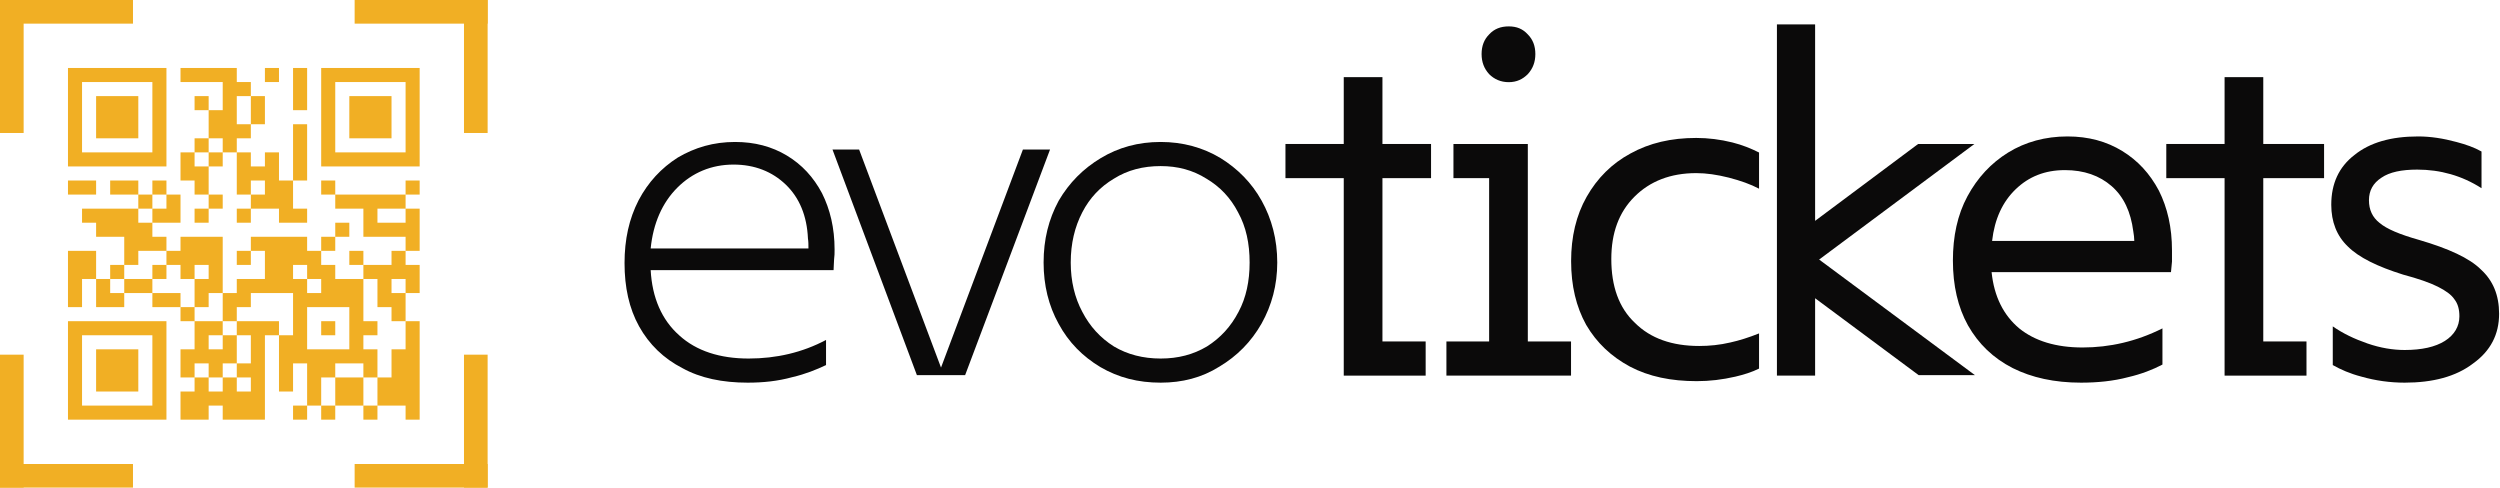
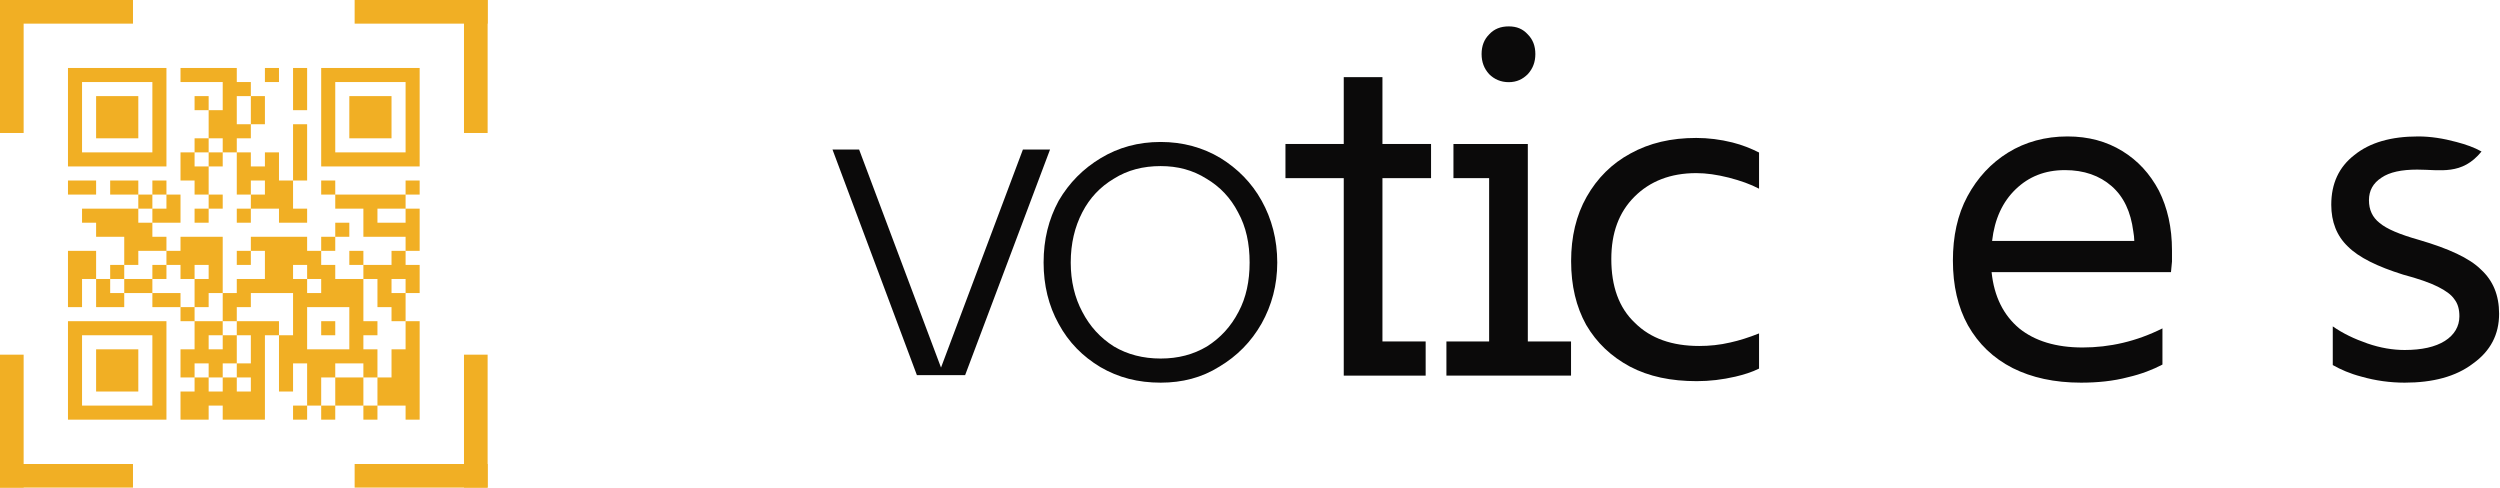
<svg xmlns="http://www.w3.org/2000/svg" width="1051" height="205" viewBox="0 0 1051 205" fill="none">
-   <path d="M345.576 81.229C348.956 87.989 350.858 95.805 350.858 104.889C350.858 106.368 350.858 107.635 350.646 109.114C350.646 110.381 350.435 111.86 350.435 113.55H273.541C274.175 125.169 278.188 134.464 285.582 141.012C292.765 147.561 302.693 150.73 314.734 150.73C326.353 150.73 337.338 148.195 347.266 142.914V153.476C343.253 155.377 338.605 157.278 333.113 158.546C326.987 160.236 320.86 160.87 314.312 160.87C303.749 160.87 294.455 158.968 286.85 154.743C279.033 150.73 272.907 144.815 268.682 137.21C264.457 129.605 262.556 120.733 262.556 110.593C262.556 100.664 264.457 92.003 268.471 84.187C272.485 76.582 277.977 70.667 284.948 66.231C292.131 62.006 299.947 59.682 309.031 59.682C317.269 59.682 324.452 61.583 330.789 65.386C337.126 69.188 341.985 74.469 345.576 81.229ZM273.541 104.467H339.873C339.873 102.988 339.873 101.509 339.661 100.242C339.239 90.736 336.07 83.131 330.367 77.638C324.663 72.146 317.269 69.188 308.397 69.188C299.102 69.188 291.075 72.568 284.737 78.906C278.4 85.243 274.597 93.904 273.541 104.467Z" fill="#0B0A0A" />
  <path d="M430.034 62.851H441.441L405.741 157.701H385.461L349.971 62.851H361.167L395.601 154.532L430.034 62.851Z" fill="#0B0A0A" />
  <path d="M530.41 84.398C534.634 92.003 536.958 100.664 536.958 110.382C536.958 119.888 534.634 128.338 530.41 135.942C525.973 143.759 520.058 149.674 512.665 154.11C505.271 158.757 497.032 160.87 487.949 160.87C478.443 160.87 470.204 158.757 462.599 154.321C455.205 149.885 449.291 143.97 445.066 136.154C440.841 128.549 438.728 119.888 438.728 110.382C438.728 100.664 440.841 92.214 445.066 84.398C449.502 76.793 455.417 70.878 462.81 66.442C470.204 62.006 478.443 59.682 487.949 59.682C497.244 59.682 505.694 62.006 513.087 66.442C520.27 70.878 526.185 76.793 530.41 84.398ZM520.692 131.084C523.861 125.169 525.34 118.198 525.34 110.382C525.34 102.354 523.861 95.383 520.481 89.257C517.312 83.131 512.876 78.483 507.172 75.103C501.469 71.512 495.131 69.822 487.949 69.822C480.555 69.822 474.007 71.512 468.303 75.103C462.599 78.483 458.163 83.131 454.994 89.257C451.826 95.383 450.136 102.354 450.136 110.382C450.136 118.198 451.826 125.169 454.994 131.084C458.163 137.21 462.599 142.069 468.303 145.66C474.007 149.04 480.555 150.73 487.949 150.73C495.342 150.73 501.68 149.04 507.384 145.66C513.087 142.069 517.523 137.21 520.692 131.084Z" fill="#0B0A0A" />
  <path d="M601.614 74.892H581.178V143.547H599.346V157.912H564.912V74.892H540.408V60.527H564.912V32.431H581.178V60.527H601.614V74.892Z" fill="#0B0A0A" />
  <path d="M634.267 34.544C630.887 34.544 628.141 33.276 626.029 31.164C623.916 28.84 622.86 26.094 622.86 22.714C622.86 19.334 623.916 16.588 626.029 14.475C628.141 12.152 630.887 11.095 634.267 11.095C637.647 11.095 640.182 12.152 642.295 14.475C644.407 16.588 645.463 19.334 645.463 22.714C645.463 26.094 644.407 28.84 642.295 31.164C640.182 33.276 637.647 34.544 634.267 34.544ZM642.295 143.547H660.462V157.912H608.073V143.547H626.029V74.892H611.03V60.527H642.295V143.547Z" fill="#0B0A0A" />
  <path d="M713.097 72.779C702.324 72.779 693.663 76.159 687.114 82.708C680.565 89.257 677.396 97.918 677.396 108.903C677.396 120.31 680.565 129.394 687.325 135.731C693.874 142.28 702.957 145.449 714.365 145.449C718.59 145.449 723.026 145.026 727.462 143.97C731.265 143.125 735.278 141.857 739.503 140.167V154.955C736.546 156.433 733.166 157.49 729.575 158.335C724.082 159.602 718.801 160.236 713.309 160.236C702.535 160.236 693.24 158.335 685.213 154.11C677.396 149.885 671.27 144.181 666.834 136.576C662.609 128.971 660.497 120.099 660.497 109.748C660.497 99.608 662.609 90.524 667.045 82.708C671.482 74.892 677.608 68.766 685.424 64.541C693.451 60.105 702.535 57.992 713.097 57.992C718.167 57.992 723.237 58.626 728.307 59.893C732.532 60.95 736.123 62.428 739.503 64.118V79.328C735.912 77.427 731.687 75.948 726.828 74.681C721.758 73.413 717.322 72.779 713.097 72.779Z" fill="#0B0A0A" />
-   <path d="M764.764 109.114L830.25 157.701H806.591L763.074 125.38V157.912H747.019V10.25H763.074V92.848L806.379 60.527H830.039L764.764 109.114Z" fill="#0B0A0A" />
  <path d="M907.612 80.173C911.203 87.356 913.104 95.594 913.104 105.312C913.104 107.002 913.104 108.48 913.104 109.959C912.893 111.438 912.893 112.916 912.681 114.395H837.266C838.322 124.746 842.336 132.562 848.885 138.055C855.433 143.336 864.306 146.082 875.502 146.082C886.909 146.082 898.105 143.547 909.09 138.055V153.265C905.077 155.377 900.218 157.278 894.725 158.546C888.388 160.236 881.628 160.87 874.868 160.87C863.672 160.87 854.166 158.757 846.139 154.743C837.9 150.518 831.774 144.604 827.338 136.787C823.113 129.183 821 120.099 821 109.537C821 99.397 822.901 90.313 827.126 82.497C831.351 74.681 837.055 68.555 844.237 64.118C851.42 59.682 859.87 57.358 869.164 57.358C878.037 57.358 885.642 59.471 892.19 63.485C898.739 67.498 903.809 72.991 907.612 80.173ZM837.477 101.298H897.26C897.26 100.03 897.049 98.552 896.838 97.284C895.782 89.046 892.824 82.708 887.754 78.272C882.684 73.836 876.136 71.512 868.108 71.512C859.658 71.512 852.898 74.258 847.406 79.539C841.914 84.821 838.534 92.003 837.477 101.298Z" fill="#0B0A0A" />
-   <path d="M977.041 74.892H951.48V143.547H969.647V157.912H935.214V74.892H910.709V60.527H935.214V32.431H951.48V60.527H977.041V74.892Z" fill="#0B0A0A" />
-   <path d="M1043.02 113.339C1048.09 117.986 1050.62 124.113 1050.62 131.929C1050.62 140.59 1047.03 147.561 1039.64 152.842C1032.45 158.335 1022.74 160.87 1010.91 160.87C1004.78 160.87 998.654 160.025 992.739 158.335C987.881 157.067 984.078 155.377 980.698 153.476V137.21C984.923 140.167 989.782 142.491 995.274 144.392C1000.77 146.294 1006.05 147.139 1010.91 147.139C1018.09 147.139 1023.79 145.871 1027.81 143.336C1031.82 140.801 1033.93 137.21 1033.93 132.985C1033.93 130.027 1033.3 127.704 1031.82 125.803C1030.55 123.901 1028.23 122.211 1024.85 120.521C1021.47 118.831 1016.61 117.141 1010.27 115.451C999.499 112.071 991.683 108.269 987.036 103.622C982.388 99.185 980.064 93.27 980.064 86.088C980.064 77.216 983.233 70.245 989.782 65.175C996.331 59.893 1005.2 57.358 1016.61 57.358C1021.89 57.358 1027.17 58.203 1032.66 59.682C1036.68 60.738 1040.27 62.006 1043.23 63.696V79.117C1034.99 73.836 1025.91 71.301 1016.19 71.301C1009.64 71.301 1004.57 72.357 1001.19 74.681C997.598 77.004 995.908 80.173 995.908 84.187C995.908 88.201 997.387 91.369 1000.34 93.693C1003.3 96.228 1008.79 98.552 1017.03 100.875C1029.29 104.467 1038.16 108.48 1043.02 113.339Z" fill="#0B0A0A" />
+   <path d="M1043.02 113.339C1048.09 117.986 1050.62 124.113 1050.62 131.929C1050.62 140.59 1047.03 147.561 1039.64 152.842C1032.45 158.335 1022.74 160.87 1010.91 160.87C1004.78 160.87 998.654 160.025 992.739 158.335C987.881 157.067 984.078 155.377 980.698 153.476V137.21C984.923 140.167 989.782 142.491 995.274 144.392C1000.77 146.294 1006.05 147.139 1010.91 147.139C1018.09 147.139 1023.79 145.871 1027.81 143.336C1031.82 140.801 1033.93 137.21 1033.93 132.985C1033.93 130.027 1033.3 127.704 1031.82 125.803C1030.55 123.901 1028.23 122.211 1024.85 120.521C1021.47 118.831 1016.61 117.141 1010.27 115.451C999.499 112.071 991.683 108.269 987.036 103.622C982.388 99.185 980.064 93.27 980.064 86.088C980.064 77.216 983.233 70.245 989.782 65.175C996.331 59.893 1005.2 57.358 1016.61 57.358C1021.89 57.358 1027.17 58.203 1032.66 59.682C1036.68 60.738 1040.27 62.006 1043.23 63.696C1034.99 73.836 1025.91 71.301 1016.19 71.301C1009.64 71.301 1004.57 72.357 1001.19 74.681C997.598 77.004 995.908 80.173 995.908 84.187C995.908 88.201 997.387 91.369 1000.34 93.693C1003.3 96.228 1008.79 98.552 1017.03 100.875C1029.29 104.467 1038.16 108.48 1043.02 113.339Z" fill="#0B0A0A" />
  <path fill-rule="evenodd" clip-rule="evenodd" d="M28.576 49.275V69.973H49.275H69.973V49.275V28.576H49.275H28.576V49.275ZM75.887 31.533V34.49H84.758H93.629V40.404V46.318H90.672H87.715V43.361V40.404H84.758H81.801V43.361V46.318H84.758H87.715V52.231V58.145H84.758H81.801V61.102V64.059H78.844H75.887V69.973V75.887H78.844H81.801V78.844V81.801H84.758H87.715V84.758V87.715H84.758H81.801V90.672V93.629H84.758H87.715V90.672V87.715H90.672H93.629V84.758V81.801H90.672H87.715V75.887V69.973H90.672H93.629V67.016V64.059H96.586H99.543V72.93V81.801H102.5H105.457V84.758V87.715H102.5H99.543V90.672V93.629H102.5H105.457V90.672V87.715H111.371H117.285V90.672V93.629H123.199H129.113V90.672V87.715H126.156H123.199V81.801V75.887H126.156H129.113V64.059V52.231H126.156H123.199V64.059V75.887H120.242H117.285V69.973V64.059H114.328H111.371V67.016V69.973H108.414H105.457V67.016V64.059H102.5H99.543V61.102V58.145H102.5H105.457V55.188V52.231H108.414H111.371V46.318V40.404H108.414H105.457V37.447V34.49H102.5H99.543V31.533V28.576H87.715H75.887V31.533ZM111.371 31.533V34.49H114.328H117.285V31.533V28.576H114.328H111.371V31.533ZM123.199 37.447V46.318H126.156H129.113V37.447V28.576H126.156H123.199V37.447ZM135.027 49.275V69.973H155.725H176.424V49.275V28.576H155.725H135.027V49.275ZM34.49 49.275V64.059H49.275H64.059V49.275V34.49H49.275H34.49V49.275ZM140.941 49.275V64.059H155.725H170.51V49.275V34.49H155.725H140.941V49.275ZM40.404 49.275V58.145H49.275H58.145V49.275V40.404H49.275H40.404V49.275ZM99.543 46.318V52.231H102.5H105.457V46.318V40.404H102.5H99.543V46.318ZM146.854 49.275V58.145H155.725H164.596V49.275V40.404H155.725H146.854V49.275ZM87.715 61.102V64.059H84.758H81.801V67.016V69.973H84.758H87.715V67.016V64.059H90.672H93.629V61.102V58.145H90.672H87.715V61.102ZM28.576 78.844V81.801H34.49H40.404V78.844V75.887H34.49H28.576V78.844ZM46.318 78.844V81.801H52.231H58.145V84.758V87.715H46.318H34.49V90.672V93.629H37.447H40.404V96.586V99.543H46.318H52.231V105.457V111.371H49.275H46.318V114.328V117.285H43.361H40.404V111.371V105.457H34.49H28.576V117.285V129.113H31.533H34.49V123.199V117.285H37.447H40.404V123.199V129.113H46.318H52.231V126.156V123.199H58.145H64.059V126.156V129.113H69.973H75.887V132.07V135.027H78.844H81.801V140.941V146.855H78.844H75.887V152.768V158.682H78.844H81.801V161.639V164.596H78.844H75.887V170.51V176.424H81.801H87.715V173.467V170.51H90.672H93.629V173.467V176.424H102.5H111.371V158.682V140.941H114.328H117.285V152.768V164.596H120.242H123.199V158.682V152.768H126.156H129.113V161.639V170.51H126.156H123.199V173.467V176.424H126.156H129.113V173.467V170.51H132.07H135.027V173.467V176.424H137.984H140.941V173.467V170.51H146.854H152.768V173.467V176.424H155.725H158.682V173.467V170.51H164.596H170.51V173.467V176.424H173.467H176.424V155.725V135.027H173.467H170.51V129.113V123.199H173.467H176.424V117.285V111.371H173.467H170.51V108.414V105.457H173.467H176.424V96.586V87.715H173.467H170.51V84.758V81.801H173.467H176.424V78.844V75.887H173.467H170.51V78.844V81.801H155.725H140.941V78.844V75.887H137.984H135.027V78.844V81.801H137.984H140.941V84.758V87.715H146.854H152.768V93.629V99.543H161.639H170.51V102.5V105.457H167.553H164.596V108.414V111.371H158.682H152.768V108.414V105.457H149.811H146.854V108.414V111.371H149.811H152.768V114.328V117.285H146.854H140.941V114.328V111.371H137.984H135.027V108.414V105.457H137.984H140.941V102.5V99.543H143.897H146.854V96.586V93.629H143.897H140.941V96.586V99.543H137.984H135.027V102.5V105.457H132.07H129.113V102.5V99.543H117.285H105.457V102.5V105.457H102.5H99.543V108.414V111.371H102.5H105.457V108.414V105.457H108.414H111.371V111.371V117.285H105.457H99.543V120.242V123.199H96.586H93.629V111.371V99.543H84.758H75.887V102.5V105.457H72.93H69.973V102.5V99.543H67.016H64.059V96.586V93.629H69.973H75.887V87.715V81.801H72.93H69.973V78.844V75.887H67.016H64.059V78.844V81.801H61.102H58.145V78.844V75.887H52.231H46.318V78.844ZM105.457 78.844V81.801H108.414H111.371V78.844V75.887H108.414H105.457V78.844ZM64.059 84.758V87.715H61.102H58.145V90.672V93.629H61.102H64.059V90.672V87.715H67.016H69.973V84.758V81.801H67.016H64.059V84.758ZM158.682 90.672V93.629H164.596H170.51V90.672V87.715H164.596H158.682V90.672ZM58.145 108.414V111.371H55.188H52.231V114.328V117.285H49.275H46.318V120.242V123.199H49.275H52.231V120.242V117.285H58.145H64.059V120.242V123.199H69.973H75.887V126.156V129.113H78.844H81.801V132.07V135.027H87.715H93.629V137.984V140.941H90.672H87.715V143.898V146.855H90.672H93.629V143.898V140.941H96.586H99.543V146.855V152.768H96.586H93.629V155.725V158.682H90.672H87.715V155.725V152.768H84.758H81.801V155.725V158.682H84.758H87.715V161.639V164.596H90.672H93.629V161.639V158.682H96.586H99.543V161.639V164.596H102.5H105.457V161.639V158.682H102.5H99.543V155.725V152.768H102.5H105.457V146.855V140.941H102.5H99.543V137.984V135.027H108.414H117.285V137.984V140.941H120.242H123.199V132.07V123.199H114.328H105.457V126.156V129.113H102.5H99.543V132.07V135.027H96.586H93.629V129.113V123.199H90.672H87.715V126.156V129.113H84.758H81.801V123.199V117.285H84.758H87.715V114.328V111.371H84.758H81.801V114.328V117.285H78.844H75.887V114.328V111.371H72.93H69.973V108.414V105.457H64.059H58.145V108.414ZM64.059 114.328V117.285H67.016H69.973V114.328V111.371H67.016H64.059V114.328ZM123.199 114.328V117.285H126.156H129.113V120.242V123.199H132.07H135.027V120.242V117.285H132.07H129.113V114.328V111.371H126.156H123.199V114.328ZM152.768 126.156V135.027H155.725H158.682V137.984V140.941H155.725H152.768V143.898V146.855H155.725H158.682V152.768V158.682H155.725H152.768V155.725V152.768H146.854H140.941V155.725V158.682H137.984H135.027V164.596V170.51H137.984H140.941V164.596V158.682H146.854H152.768V164.596V170.51H155.725H158.682V164.596V158.682H161.639H164.596V152.768V146.855H167.553H170.51V140.941V135.027H167.553H164.596V132.07V129.113H161.639H158.682V123.199V117.285H155.725H152.768V126.156ZM164.596 120.242V123.199H167.553H170.51V120.242V117.285H167.553H164.596V120.242ZM129.113 137.984V146.855H137.984H146.854V137.984V129.113H137.984H129.113V137.984ZM28.576 155.725V176.424H49.275H69.973V155.725V135.027H49.275H28.576V155.725ZM135.027 137.984V140.941H137.984H140.941V137.984V135.027H137.984H135.027V137.984ZM34.49 155.725V170.51H49.275H64.059V155.725V140.941H49.275H34.49V155.725ZM40.404 155.725V164.596H49.275H58.145V155.725V146.855H49.275H40.404V155.725Z" fill="#F1AF24" />
  <rect width="55.909" height="9.939" fill="#F1AF24" />
  <rect x="149.091" width="55.909" height="9.939" fill="#F1AF24" />
  <rect width="9.939" height="55.909" fill="#F1AF24" />
  <rect x="-9.15527e-05" y="149.091" width="9.939" height="55.909" fill="#F1AF24" />
  <rect x="-9.15527e-05" y="195.061" width="55.909" height="9.939" fill="#F1AF24" />
  <rect x="149.091" y="195.061" width="55.909" height="9.939" fill="#F1AF24" />
  <rect x="195.061" width="9.939" height="55.909" fill="#F1AF24" />
  <rect x="195.061" y="149.091" width="9.939" height="55.909" fill="#F1AF24" />
</svg>